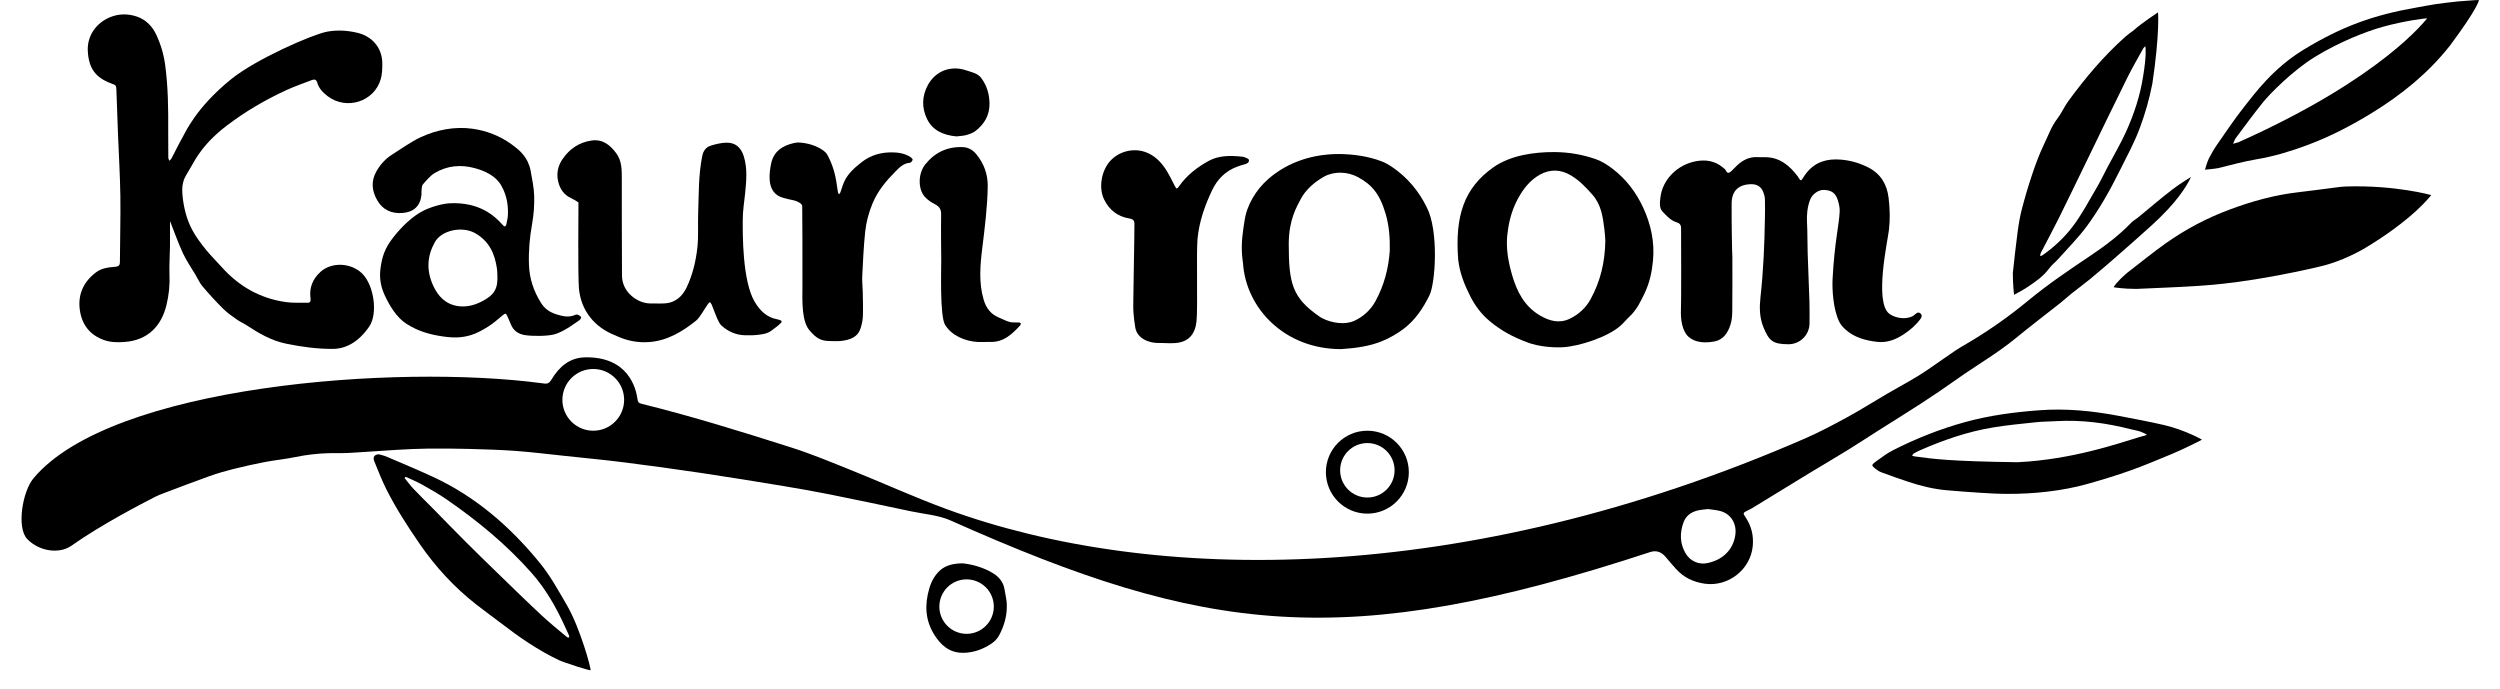
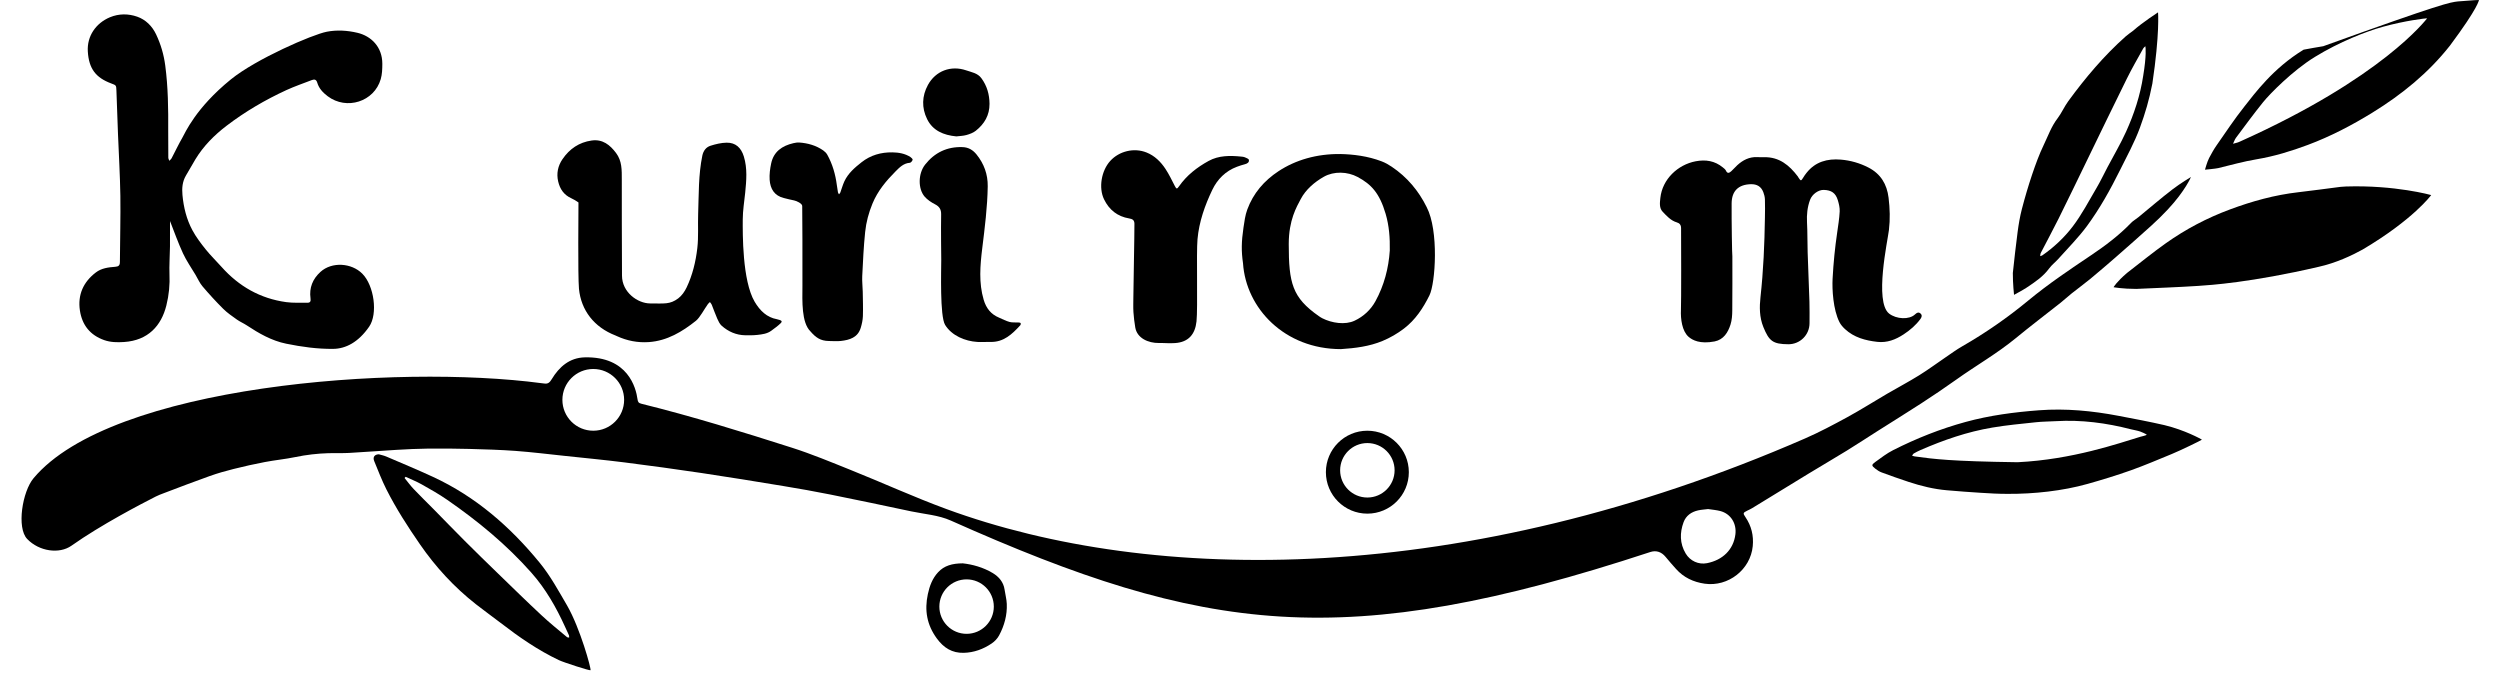
<svg xmlns="http://www.w3.org/2000/svg" version="1.1" id="Layer_1" x="0px" y="0px" viewBox="0 0 1133.86 312.52" style="enable-background:new 0 0 1133.86 312.52;" xml:space="preserve">
  <path d="M83,114.92c1.57,3.4,3.77,6.51,5.69,9.75c1.04,1.76,1.86,3.68,3.16,5.21c2.98,3.5,6.09,6.91,9.35,10.15  c1.86,1.85,4.06,3.36,6.2,4.88c1.4,1,3.02,1.68,4.46,2.62c5.57,3.67,11.28,6.99,17.93,8.35c7.05,1.44,14.14,2.43,21.35,2.35  c5.67-0.06,11.4-3.01,16.28-10.06c4.04-5.82,2.26-18.67-3.11-24.05c-4.91-4.92-13.82-5.49-18.97-0.8  c-3.54,3.22-5.17,7.21-4.51,11.99c0.19,1.35-0.1,2.04-1.52,2c-3.16-0.06-6.37,0.15-9.49-0.28c-11.78-1.61-21.48-7.15-29.37-16.01  c-2.35-2.65-4.93-5.12-7.14-7.88c-2.2-2.75-4.38-5.61-6.04-8.7c-2.67-4.96-4-10.39-4.52-16.01c-0.28-3.06-0.05-6.02,1.55-8.76  c1.44-2.46,2.84-4.96,4.32-7.41c3.65-6.02,8.58-10.97,14.08-15.17c8.42-6.43,17.57-11.79,27.21-16.23  c3.77-1.73,7.71-3.06,11.57-4.56c1.19-0.46,2-0.17,2.4,1.18c0.77,2.65,2.58,4.53,4.74,6.17c8.57,6.46,21.11,2.49,24.06-7.76  c0.64-2.2,0.71-4.62,0.72-6.94c0.02-7.7-5.11-12.6-11.25-14.06c-4.57-1.09-9.35-1.39-13.95-0.49c-6.53,1.27-32.02,12.31-43.51,21.63  C88.66,49.05,83.94,60.34,82.73,62.41c-1.77,3.06-3.27,6.29-4.93,9.43c-0.23,0.42-0.67,0.72-1.01,1.08  c-0.16-0.47-0.44-0.93-0.45-1.4c-0.05-4.09-0.07-8.16-0.05-12.24c0.07-9.9-0.05-19.78-1.35-29.63c-0.65-4.92-2.02-9.58-4.13-14.04  c-1.79-3.79-4.75-6.7-8.56-8.04c-3.99-1.4-8.28-1.46-12.42,0.27c-6.33,2.66-10.44,8.53-10,15.53c0.48,7.8,3.6,11.85,10.61,14.47  c2.25,0.84,2.27,0.8,2.36,3.2c0.24,6.56,0.46,13.14,0.71,19.7c0.37,9.36,0.93,18.71,1.08,28.09c0.14,8.9-0.17,21.06-0.21,29.98  c-0.01,1.56-0.59,2.08-2.11,2.19c-3.1,0.23-6.24,0.61-8.8,2.57c-5.7,4.35-8.29,10.14-7.23,17.26c0.99,6.57,4.61,11.17,11.03,13.43  c2.94,1.03,5.93,1.05,8.97,0.86c10.95-0.71,16.92-7.39,19.21-16.58c1.18-4.72,1.64-9.47,1.41-14.34c-0.15-3.01,0.19-9.29,0.23-12.31  c0.05-3.98,0.02-7.96,0.02-11.64C78.98,105.02,80.76,110.07,83,114.92" />
  <path d="M785.37,92.23c0.05-5.65,3.11-8.54,8.72-8.69c2.79-0.06,4.67,1.07,5.65,3.61c0.4,1.03,0.69,2.18,0.73,3.28  c0.09,2.78,0.05,5.57,0,8.36c-0.19,12-0.69,23.98-2.01,35.94c-0.5,4.52-0.51,9.11,1.3,13.59c2.61,6.4,4.31,7.75,11.31,7.81  c5.31,0.04,9.62-4.22,9.63-9.54c0-3.25,0.06-6.5-0.04-9.74c-0.23-7.47-0.58-14.93-0.81-22.39c-0.15-4.53-0.04-9.07-0.29-13.59  c-0.19-3.53,0.16-6.93,1.38-10.23c0.95-2.57,3.8-4.58,6.23-4.51c3.47,0.11,5.38,1.41,6.37,4.69c0.5,1.65,0.92,3.42,0.84,5.1  c-0.17,3.23-0.69,6.45-1.15,9.65c-1.01,6.92-1.66,13.39-2.07,20.88c-0.25,4.71,0.22,13.95,3.1,19.63c0.59,1.18,1.53,2.25,2.51,3.16  c4.11,3.83,9.25,5.19,14.67,5.81c4.44,0.49,8.25-0.99,11.91-3.38c2.95-1.93,5.55-4.16,7.64-6.98c0.56-0.76,0.92-1.69,0.09-2.46  c-0.89-0.82-1.66-0.46-2.52,0.35c-2.63,2.51-8.47,2.22-11.8-0.38c-6.71-5.4-0.63-33.03-0.05-37.87c0.59-4.94,0.43-9.75-0.16-14.64  c-0.74-6.15-3.59-10.85-9.12-13.7c-3.91-2.02-8.13-3.23-12.53-3.6c-6.14-0.51-11.56,0.95-15.56,6.01c-0.57,0.7-1.08,1.45-1.55,2.22  c-0.93,1.51-1.06,1.52-2.06-0.01c-0.13-0.19-0.21-0.41-0.35-0.59c-3.85-5.08-8.43-8.88-15.28-8.72c-1.06,0.03-2.12,0-3.17-0.05  c-3.56-0.13-6.45,1.35-8.99,3.67c-0.95,0.86-1.76,1.87-2.72,2.72c-0.83,0.73-1.73,1.33-2.45-0.27c-0.27-0.58-0.88-1.02-1.4-1.45  c-3.65-2.99-7.75-3.64-12.34-2.77c-8.07,1.54-15.08,8.12-15.99,16.6c-0.24,2.18-0.56,4.61,1.04,6.27c1.84,1.92,3.67,4.02,6.43,4.84  c1.23,0.36,1.92,1.11,1.93,2.62c0.05,4.97,0.1,33.78-0.06,37.03c-0.2,4.21,0.52,9.62,3.42,12.21c1.79,1.57,5.19,3.4,11.83,2.14  c4.12-0.84,6.07-4.05,7.23-7.65c0.65-2.04,0.79-4.31,0.8-6.47c0.09-8.15,0.04-16.32,0.04-24.47  C785.58,116.26,785.31,100.24,785.37,92.23" />
-   <path d="M237.99,151.97c-2.96-0.48-5.15-2.03-6.3-4.89c-0.48-1.19-1.01-2.37-1.53-3.54c-0.71-1.55-0.95-1.54-2.22-0.5  c-2.14,1.77-4.22,3.65-6.57,5.1c-2.41,1.51-4.96,2.97-7.7,3.81c-4.01,1.23-7.58,1.36-12.46,0.69c-6.24-0.86-11.64-2.42-16.9-5.8  c-4.42-2.84-7.63-8.18-9.81-12.89c-1.76-3.78-2.48-7.63-1.97-11.87c0.7-5.77,2.11-9.61,5.68-14.22c3.89-5.03,8.96-9.87,13.84-12.31  c3.25-1.63,8.41-3.2,12.1-3.36c13.13-0.58,20.09,5.52,23.98,9.98c0.82,0.95,1.35,0.39,1.53-0.48c0.33-1.62,0.73-3.26,0.73-4.9  c0-2.02,0.07-7.21-3.04-12.64c-2.52-4.41-7.44-6.66-12.05-7.9c-6.33-1.7-12.51-1.15-18.15,2.24c-2.07,1.24-3.69,3.28-5.34,5.13  c-0.52,0.59-0.49,1.69-0.61,2.57c-0.09,0.74,0.02,1.51-0.05,2.26c-0.54,5.01-3.57,7.78-8.62,8.15c-5.03,0.37-8.98-1.45-11.45-5.78  c-2.35-4.13-2.93-8.49-0.45-12.95c1.81-3.25,4.2-5.9,7.34-7.85c4.22-2.64,8.28-5.65,12.76-7.75c7.39-3.47,15.65-4.98,23.5-3.89  c6.33,0.88,12.33,3.14,17.71,7.02c3.08,2.22,5.78,4.55,7.4,7.97c0.6,1.28,1.08,2.67,1.32,4.06c0.66,3.78,1.52,7.6,1.62,11.41  c0.11,4.2-0.19,8.48-0.93,12.62c-1.12,6.25-1.66,12.28-1.44,18.66c0.22,6.24,2.16,12.02,5.47,17.26c1.7,2.7,4,4.25,6.96,5.18  c2.81,0.88,5.72,1.59,8.64,0.21c0.31-0.15,0.8-0.18,1.1-0.04c0.56,0.27,1.24,0.63,1.46,1.13c0.14,0.31-0.39,1.13-0.83,1.41  c-1.01,0.64-7.02,5.33-11.47,6.42C248.07,152.48,241.51,152.54,237.99,151.97 M225.56,124.2c-0.05-0.75-0.06-1.51-0.16-2.26  c-0.95-6.88-3.56-12.65-10.01-16.24c-5.79-3.21-15.16-1.35-18.2,4.18c-3.47,6.29-3.88,12.71-0.74,19.63  c2.2,4.84,5.61,8.44,11.14,9.3c3.68,0.58,7.24-0.26,10.54-1.89C224.54,133.73,225.93,130.78,225.56,124.2" />
  <path d="M262.59,131.02c0.97,9.73,6.85,17.38,16.57,21.14c0.21,0.08,0.41,0.19,0.62,0.28c4.62,2.13,9.49,3.07,14.55,2.71  c8.28-0.59,15.08-4.7,21.33-9.68c1.74-1.39,3.77-5.28,5.39-7.53c0.25-0.36,0.62-0.63,0.93-0.94c0.28,0.39,0.65,0.75,0.82,1.19  c0.85,2.09,1.58,4.25,2.5,6.32c0.51,1.15,1.1,2.42,2.02,3.24c3.02,2.67,6.58,4.24,10.69,4.31c1.81,0.02,3.64,0.04,5.44-0.16  c2.24-0.25,4.53-0.51,6.42-1.94c1.44-1.09,2.94-2.11,4.21-3.38c0.91-0.91,0.42-1.32-1.75-1.81c-4.5-0.82-7.64-3.8-10.07-7.93  c-5.62-9.57-5.42-30.94-5.39-37.33c0.01-4.05,0.71-8.1,1.11-12.14c0.54-5.49,1.04-10.98-0.62-16.4c-1.23-4.01-3.77-6.33-7.81-6.26  c-2.43,0.04-4.93,0.64-7.27,1.38c-2.04,0.63-3.28,2.28-3.74,4.47c-1.8,8.72-1.58,17.58-1.9,26.39c-0.19,5.2,0.22,10.45-0.38,15.59  c-0.71,6.13-2.17,12.2-4.85,17.83c-0.89,1.85-2.19,3.75-3.81,4.96c-3.76,2.81-6.3,2.29-12.71,2.29c-5.66,0-12.79-5.05-12.79-12.62  c-0.09-12.8-0.09-35.34-0.09-43.37c0-4.56,0.12-8.62-2.61-12.25c-2.73-3.64-6.08-6.38-11.09-5.65c-5.65,0.81-9.97,3.76-13.16,8.4  c-2.12,3.07-2.84,6.53-2,10.15c0.8,3.43,2.56,6.12,6.04,7.68c1.29,0.58,1.87,1.01,3.17,1.86  C262.37,94.65,262.04,124.65,262.59,131.02" />
  <path d="M607.93,69.86c5.71,0.12,12.38,0.89,18.74,3.33c1.6,0.61,3.13,1.48,4.55,2.44c6.94,4.65,12.19,10.91,15.84,18.31  c5.57,10.68,3.98,34.49,1.27,39.99c-2.89,5.84-6.4,11.15-11.57,15.09c-2.97,2.27-6.32,4.21-9.76,5.63  c-5.97,2.48-12.4,3.27-18.81,3.69c-25.58,0.01-43.08-18.52-44.43-38.95c-0.79-5.39-0.74-9.75,0.21-16.17  c0.41-2.74,0.77-5.59,1.72-8.17c2.72-7.39,7.62-13.1,14.21-17.43C587.64,72.54,597.18,69.74,607.93,69.86 M630.33,113.64  c0.11-5.7-0.29-11.22-1.88-16.65c-2.78-9.47-6.58-13.43-12.7-16.72c-4.62-2.48-10.77-2.68-15.32-0.11  c-4.23,2.39-8.25,5.85-10.48,10.11c-1.85,3.52-5.45,9.46-5.45,20.44c0,17.75,1.62,24.25,13.61,32.64c0.52,0.37,1.06,0.71,1.62,1  c4.29,2.18,10.34,3.13,14.66,1.09c4-1.89,7.3-4.92,9.44-8.83C627.76,129.44,629.79,121.68,630.33,113.64" />
-   <path d="M677.26,75.92c7.77-5.49,18.4-6.98,27.68-6.95c6.45,0.03,12.77,1.09,18.9,3.25c2.76,0.98,5.08,2.49,7.41,4.24  c6.25,4.74,10.83,10.82,14.05,17.8c3.47,7.54,5.21,15.53,4.4,23.99c-0.48,5.08-1.53,9.97-3.72,14.58c-1.81,3.81-3.62,7.62-6.78,10.6  c-1.48,1.38-2.76,2.99-4.27,4.33c-5.81,5.13-18.79,9.37-26.32,9.74c-4.75,0.23-10.99-0.42-15.44-2.05  c-6.81-2.49-12.28-5.43-17.52-9.8c-3.8-3.16-6.66-7.01-8.85-11.34c-2.67-5.27-4.83-10.74-5.46-16.68  C659.86,97.9,664.03,85.28,677.26,75.92 M728.09,109.08c-0.09-1.14-0.18-3.18-0.44-5.19c-0.69-5.53-1.42-11.03-5.35-15.51  c-2.9-3.32-5.92-6.46-9.7-8.76c-4.62-2.81-9.5-3.03-14.22-0.39c-4.39,2.45-7.44,6.33-9.83,10.68c-2.3,4.2-3.73,8.72-4.49,13.44  c-0.34,2.08-0.59,4.19-0.62,6.28c-0.06,5.17,0.9,10.19,2.36,15.15c2.22,7.5,5.55,14.11,12.61,18.28c4.36,2.58,8.85,3.76,13.54,1.5  c4-1.92,7.3-4.92,9.44-8.84C725.77,127.72,727.95,119.11,728.09,109.08" />
  <path d="M1061.52,84.75c-6.36,0.8-12.72,1.71-19.09,2.43c-10.72,1.22-21.03,4.08-31.1,7.83c-10.32,3.83-20.01,8.92-28.98,15.28  c-6.03,4.27-11.77,8.97-17.63,13.48c-4.84,4.13-6.13,6.49-6.13,6.49s4.05,0.77,10.29,0.77c9.35-0.44,18.71-0.75,28.05-1.36  c5.49-0.36,23.97-1.53,54.56-8.63c8-1.76,15.24-5.2,20.05-7.86c23.06-13.64,31.11-24.71,31.11-24.71s-16.3-4.6-38.65-3.89  C1063.16,84.62,1062.34,84.65,1061.52,84.75" />
-   <path d="M1114.76,0.65C1122.27,0,1124.3,0,1124.3,0s0,3.05-13.12,20.66c-9.75,12.4-21.8,22.17-35.13,30.39  c-9.33,5.75-19.05,10.83-29.33,14.67c-7.56,2.83-15.27,5.19-23.29,6.53c-5.86,0.97-11.61,2.61-17.4,4  c-1.12,0.27-5.98,0.72-5.98,0.72s1-3.65,1.88-5.31c1.02-1.92,2.08-3.86,3.32-5.64c4.14-5.94,8.15-11.99,12.64-17.66  c4.73-5.95,13.01-17.38,26.91-25.83c17.38-10.57,31.78-15.76,51.27-19.13c2.97-0.51,5.92-1.13,8.9-1.57  C1108.04,1.37,1111.12,1.08,1114.76,0.65 M1100.8,8.35c-0.43-0.16-10.31,1.1-19.95,3.77c-7.71,2.13-19.84,6.87-31,13.73  c-9.99,6.15-20.38,16.69-23.5,20.57c-4.21,5.23-8.18,10.65-12.21,16.04c-0.6,0.8-0.91,1.83-1.36,2.74c1.01-0.31,2.09-0.48,3.04-0.95  C1080.85,35.11,1100.31,8.79,1100.8,8.35" />
+   <path d="M1114.76,0.65C1122.27,0,1124.3,0,1124.3,0s0,3.05-13.12,20.66c-9.75,12.4-21.8,22.17-35.13,30.39  c-9.33,5.75-19.05,10.83-29.33,14.67c-7.56,2.83-15.27,5.19-23.29,6.53c-5.86,0.97-11.61,2.61-17.4,4  c-1.12,0.27-5.98,0.72-5.98,0.72s1-3.65,1.88-5.31c1.02-1.92,2.08-3.86,3.32-5.64c4.14-5.94,8.15-11.99,12.64-17.66  c4.73-5.95,13.01-17.38,26.91-25.83c2.97-0.51,5.92-1.13,8.9-1.57  C1108.04,1.37,1111.12,1.08,1114.76,0.65 M1100.8,8.35c-0.43-0.16-10.31,1.1-19.95,3.77c-7.71,2.13-19.84,6.87-31,13.73  c-9.99,6.15-20.38,16.69-23.5,20.57c-4.21,5.23-8.18,10.65-12.21,16.04c-0.6,0.8-0.91,1.83-1.36,2.74c1.01-0.31,2.09-0.48,3.04-0.95  C1080.85,35.11,1100.31,8.79,1100.8,8.35" />
  <path d="M367.54,150.26c2.38,2.75,4.49,4.35,8.39,4.4c1.82,0.02,3.65,0.18,5.44-0.02c3.98-0.45,7.67-1.55,9.01-5.96  c0.52-1.72,0.92-3.53,0.98-5.31c0.12-3.69-0.01-7.4-0.07-11.1c-0.05-2.34-0.34-4.68-0.23-7.01c0.34-6.7,0.63-13.42,1.33-20.09  c0.45-4.41,1.61-8.7,3.32-12.85c2.36-5.73,6.22-10.33,10.49-14.62c1.77-1.77,3.61-3.68,6.46-3.87c0.48-0.03,1.1-0.81,1.26-1.36  c0.09-0.3-0.56-0.97-1.01-1.26c-2.49-1.59-5.31-2.07-8.2-2.11c-5.15-0.07-9.87,1.27-13.95,4.48c-3.1,2.44-6.1,5.01-7.81,8.68  c-0.75,1.63-1.21,3.38-1.83,5.06c-0.12,0.3-0.4,0.54-0.6,0.81c-0.16-0.3-0.41-0.59-0.47-0.9c-0.21-1.12-0.37-2.24-0.52-3.36  c-0.63-4.83-1.96-9.44-4.33-13.71c-0.43-0.76-1.12-1.44-1.85-1.95c-3.25-2.25-6.94-3.29-10.84-3.57c-0.88-0.06-1.81,0.1-2.68,0.3  c-5.08,1.18-8.95,3.81-10.08,9.21c-0.51,2.41-0.84,4.96-0.68,7.4c0.28,4.06,2.12,7.23,6.47,8.27c1.54,0.37,3.06,0.8,4.61,1.08  c1.08,0.2,3.67,1.38,3.69,2.52c0.05,2.72,0.16,25.54,0.1,36.22C363.88,136.63,363.49,146.27,367.54,150.26" />
  <path d="M514.03,134.74c0,2.27-0.11,4.54,0.03,6.8c0.15,2.33,0.45,4.66,0.83,6.97c0.81,4.85,5.85,7.12,10.78,7.06  c2.86-0.04,4.4,0.22,7.26,0.03c6-0.4,9.11-3.87,9.74-9.85c0.63-6.02-0.12-30.96,0.45-37.25c0.7-7.89,3.34-15.37,6.74-22.45  c2.28-4.74,5.99-8.49,11.14-10.41c1.2-0.45,2.42-0.84,3.67-1.17c1.07-0.28,1.97-0.86,1.75-1.97c-0.11-0.5-1.17-0.87-1.85-1.17  c-0.47-0.21-1.03-0.25-1.55-0.3c-5.11-0.52-10.27-0.56-14.85,1.96c-5.24,2.88-9.97,6.53-13.46,11.55c-0.91,1.31-1.16,1.21-1.89-0.2  c-1.34-2.6-2.61-5.27-4.21-7.7c-2.14-3.26-4.94-6.02-8.61-7.48c-5.7-2.28-12.42-0.6-16.45,3.82c-4.04,4.42-5.35,12.2-2.83,17.4  c2.31,4.8,6.08,7.8,11.39,8.69c1.41,0.24,2.36,0.65,2.4,2.37C514.56,104.88,513.99,134.74,514.03,134.74" />
  <path d="M976.19,37.92c-1.44,7.38-3.25,13.46-5.63,19.97c-2.45,6.67-5.87,12.88-9.02,19.23c-4.41,8.87-9.21,17.54-15.09,25.5  c-3.89,5.26-8.58,9.94-12.95,14.84c-1.3,1.46-2.93,2.68-4.08,4.24c-2.74,3.76-6.51,6.25-10.28,8.77c-1.59,1.05-5.69,3.26-5.69,3.26  s-0.56-4.99-0.54-9.9c0.69-6.22,1.33-12.44,2.17-18.64c0.47-3.51,1.05-7.03,1.95-10.45c1.36-5.24,2.9-10.45,4.63-15.59  c1.55-4.56,3.19-9.12,5.28-13.45c1.95-4.05,3.43-8.34,6.23-11.99c1.86-2.43,3.08-5.36,4.9-7.84c7.75-10.6,16.19-20.61,26.04-29.37  c1.07-0.95,2.29-1.74,3.42-2.61c4.04-3.61,11.24-8.29,11.24-8.29S979.6,15.17,976.19,37.92 M973.01,20.96  c-0.35,0.36-0.79,0.67-1.01,1.09c-2.51,4.54-5.12,9.03-7.41,13.68c-6.05,12.22-11.97,24.51-17.93,36.77  c-4.32,8.89-8.59,17.79-12.99,26.64c-2.61,5.24-5.41,10.39-8.09,15.59c-0.22,0.42-0.18,0.96-0.27,1.44c0.33-0.12,0.7-0.16,0.98-0.36  c5.24-3.65,9.93-8.04,13.74-13.04c4.13-5.42,7.33-11.57,10.81-17.48c1.8-3.04,3.31-6.26,4.96-9.39c2.84-5.39,5.97-10.66,8.48-16.2  c3.64-8.05,6.41-16.44,7.74-25.23C973.59,25.04,973.13,21.43,973.01,20.96" />
  <path d="M910.62,223.99c-4.07,0.02-8.15-0.22-12.22-0.48c-5.12-0.31-10.25-0.71-15.37-1.15c-5.97-0.51-11.76-1.94-17.43-3.81  c-4.09-1.35-8.15-2.79-12.18-4.28c-1.04-0.38-2.02-1.02-2.9-1.72c-1.74-1.37-1.78-1.72,0-3.02c2.62-1.9,5.23-3.91,8.09-5.36  c10.54-5.34,21.48-9.68,32.89-12.8c10.89-2.98,22.01-4.44,33.27-5.29c12.19-0.92,24.14,0.25,36.07,2.52  c6.97,1.33,13.94,2.63,20.85,4.22c9.18,2.22,16.45,6.24,16.98,6.58c-0.4,0.37-9.5,4.8-13.68,6.52c-6.14,2.52-12.27,5.15-18.52,7.38  c-6.46,2.29-13.05,4.32-19.65,6.17C935.53,222.66,922.4,224.06,910.62,223.99 M915.08,209.64c24.93-1.22,45.88-8.59,55.66-11.54  c0.59-0.17,2.42-0.56,2.95-0.91c-0.55-0.47-2.37-1.24-3.01-1.47c-1.35-0.46-2.79-0.66-4.18-1.01c-11.18-2.89-22.52-4.38-34.09-3.69  c-3.02,0.18-6.05,0.16-9.06,0.49c-6.6,0.7-13.23,1.32-19.77,2.42c-11.3,1.9-22.07,5.63-32.56,10.2c-1.03,0.45-2.05,0.97-3.02,1.54  c-0.34,0.2-0.53,0.66-0.79,1c0.4,0.12,0.81,0.28,1.22,0.34C877.12,208.21,884.85,209.22,915.08,209.64" />
  <path d="M171.81,206.04c0.92,0.27,2.2,0.52,3.36,1.01c7.08,3.03,14.18,5.99,21.16,9.21c19.4,8.96,35.11,22.66,48.48,39.02  c4.84,5.92,8.56,12.79,12.44,19.43c5.92,10.33,10.97,28.72,10.58,29.26c-0.24,0.33-12.11-3.52-14.28-4.54  c-9.55-4.52-18.17-10.5-26.49-16.92c-3.71-2.86-7.54-5.57-11.22-8.47c-9.86-7.75-18.21-16.81-25.37-27.17  c-5.56-8.04-10.81-16.2-15.21-24.89c-2.1-4.17-3.78-8.56-5.55-12.88C169,207.36,169.83,206.1,171.81,206.04 M183.98,216.25  l-0.5,0.54c1.38,1.68,2.66,3.45,4.15,5.02c2.96,3.12,6.05,6.11,9.07,9.17c4.71,4.78,9.37,9.63,14.12,14.37  c4.97,4.96,10,9.87,15.05,14.76c6.55,6.35,13.08,12.75,19.77,18.98c3.68,3.45,7.64,6.6,11.51,9.86c0.22,0.19,0.65,0.16,0.98,0.22  c-0.02-0.35,0.05-0.73-0.08-1.03c-0.56-1.31-1.2-2.6-1.79-3.9c-4.02-8.83-8.79-17.2-15.27-24.51  c-11.29-12.74-24.32-23.47-38.27-33.11c-3.66-2.53-7.55-4.73-11.43-6.91C188.94,218.38,186.42,217.4,183.98,216.25" />
  <path d="M426.9,117.75c0.01,4.71-0.69,25.64,1.75,29.61c3.02,4.89,9.04,7.38,14.64,7.73c1.96,0.12,3.93-0.07,5.9-0.01  c6.02,0.17,9.86-3.54,13.54-7.54c0.2-0.22,0.3-0.79,0.16-0.99c-0.16-0.23-0.64-0.27-1-0.29c-1.34-0.08-2.74,0.1-4.01-0.24  c-1.65-0.44-3.19-1.3-4.78-1.96c-3.68-1.52-5.81-4.26-6.95-8.06c-2.29-7.75-1.61-15.62-0.66-23.37c1.15-9.35,2.35-18.69,2.49-28.12  c0.07-5.43-1.68-10.23-5.06-14.43c-1.62-2.01-3.62-3.27-6.37-3.36c-7.04-0.24-12.67,2.5-16.95,7.92c-3.23,4.08-3.31,11.03-0.2,14.58  c1.25,1.43,2.98,2.56,4.69,3.44c2,1.03,2.81,2.36,2.76,4.62C426.71,103.61,426.9,117.71,426.9,117.75" />
  <path d="M438.31,61.24c1.49-0.42,3.07-0.99,4.26-1.94c3.89-3.09,6.25-7.02,6.22-12.21c-0.04-4.28-1.14-8.15-3.68-11.61  c-1.71-2.34-4.45-2.72-6.9-3.57c-6.92-2.38-13.86,0.24-17.35,6.61c-2.75,5.03-2.88,10.38-0.4,15.45c2.59,5.3,7.49,7.33,13.26,7.89  C435.19,61.68,436.81,61.66,438.31,61.24" />
  <path d="M818.76,198.82c6.5-2.83,12.77-6.19,19-9.57c6.16-3.36,12.09-7.13,18.15-10.67c4.82-2.81,9.76-5.41,14.5-8.36  c4.16-2.58,8.09-5.51,12.14-8.26c2.42-1.65,4.8-3.39,7.34-4.85c10.63-6.1,20.65-13.06,30.09-20.86  c9.03-7.47,18.75-13.99,28.47-20.52c6.45-4.33,12.68-9.03,18.12-14.68c0.92-0.96,2.17-1.63,3.22-2.49  c5.2-4.25,10.29-8.66,15.62-12.74c3.56-2.72,8.28-5.54,8.28-5.54S991.18,86.45,983.2,95c-2.36,2.52-4.85,4.96-7.41,7.28  c-5.25,4.76-10.58,9.44-15.91,14.11c-3.93,3.43-7.88,6.82-11.89,10.14c-2.73,2.26-5.61,4.32-8.37,6.53  c-1.71,1.36-3.3,2.87-5.02,4.23c-6.75,5.34-13.61,10.53-20.26,16c-8.53,7.04-18.15,12.5-27.12,18.91  c-5.21,3.72-10.54,7.3-15.91,10.79c-6.58,4.27-13.27,8.39-19.89,12.6c-4.59,2.91-9.13,5.91-13.76,8.76  c-5.79,3.56-11.67,6.98-17.47,10.51c-8.51,5.18-17,10.41-25.51,15.61c-0.7,0.43-1.47,0.77-2.21,1.13c-1.97,0.98-2.04,1.17-0.81,2.97  c2.69,3.99,3.75,8.35,3.29,13.13c-1.02,10.66-11.15,18.56-21.81,17.03c-5.13-0.74-9.54-2.82-13.01-6.71  c-1.61-1.8-3.2-3.62-4.74-5.48c-1.85-2.22-4.21-3.05-6.9-2.17c-138.99,45.72-202.09,37.1-317.28-14.28  c-5.55-2.48-11.88-2.89-17.86-4.15c-12.26-2.61-24.53-5.19-36.82-7.66c-7.04-1.41-14.11-2.66-21.19-3.83  c-12.36-2.04-24.72-4.06-37.12-5.91c-11.65-1.74-23.33-3.34-35.02-4.82c-9-1.13-18.02-1.99-27.03-2.95  c-7.43-0.79-14.87-1.7-22.32-2.26c-7-0.51-14.03-0.71-21.05-0.9c-6.2-0.16-12.4-0.22-18.6-0.15c-4.83,0.05-9.65,0.3-14.47,0.58  c-7.15,0.42-14.29,1-21.45,1.39c-3.09,0.17-6.19,0.01-9.29,0.11c-5.06,0.15-10.06,0.73-15.02,1.76c-4.58,0.95-9.25,1.38-13.84,2.26  c-4.74,0.9-9.45,1.96-14.13,3.13c-3.64,0.91-7.28,1.94-10.82,3.2c-7.04,2.5-14.01,5.19-20.99,7.83c-1.21,0.45-2.41,0.91-3.56,1.49  c-6.52,3.32-24.7,12.74-38.23,22.3c-5.49,3.87-14.63,2.61-20.06-3.05c-4.88-5.08-2.17-21.53,2.87-27.55  c35.38-42.26,164.84-51.83,230.35-43.12c0.46,0.05,0.91,0.1,1.35,0.16c1.65,0.25,2.45-0.52,3.32-1.96c3.4-5.62,8.09-9.75,14.99-9.91  c19.64-0.46,23.22,13.85,23.92,18.97c0.17,1.24,0.46,1.75,1.76,2.07c23.03,5.7,45.69,12.73,68.27,19.94  c8.99,2.87,17.73,6.52,26.49,10.03c14.59,5.84,28.9,12.4,43.65,17.81C522.78,265.2,663.62,266.42,818.76,198.82 M774.7,230.88  c-1.55,0.2-3.07,0.27-4.53,0.6c-3.06,0.68-5.49,2.39-6.59,5.35c-1.77,4.81-1.76,9.64,0.94,14.19c2.01,3.41,5.87,5.16,9.69,4.4  c7.02-1.39,11.99-6.03,12.87-13.06c0.61-4.9-2.05-9.31-6.83-10.58C778.44,231.31,776.54,231.17,774.7,230.88 M269.07,167.35  c-7.73,0-14,6.27-14,14c0,7.73,6.26,14,14,14c7.73,0,14-6.26,14-14C283.07,173.62,276.81,167.35,269.07,167.35" />
  <path d="M436.67,255.5c4.32,0.48,9.22,1.78,13.59,4.41c2.71,1.63,4.87,4.05,5.36,7.5c0.3,2.16,0.91,4.31,1,6.47  c0.22,5.07-1.1,9.87-3.49,14.32c-0.76,1.41-2,2.72-3.33,3.62c-3.81,2.59-8.05,4.15-12.71,4.27c-5.26,0.13-9.06-2.24-12.19-6.51  c-4.52-6.18-5.66-12.73-4.08-20.12c0.8-3.74,2.07-7.12,4.63-9.89C428.21,256.55,431.88,255.52,436.67,255.5 M438.39,262.77  c-6.82,0-12.35,5.53-12.35,12.35c0,6.82,5.53,12.35,12.35,12.35c6.82,0,12.35-5.53,12.35-12.35  C450.74,268.3,445.21,262.77,438.39,262.77" />
  <path d="M620.16,195.35c-10.39,0-18.81,8.42-18.81,18.8c0,10.39,8.42,18.81,18.81,18.81c10.39,0,18.81-8.42,18.81-18.81  C638.96,203.77,630.54,195.35,620.16,195.35 M620.16,225.65c-6.82,0-12.35-5.53-12.35-12.35c0-6.82,5.53-12.35,12.35-12.35  c6.82,0,12.35,5.53,12.35,12.35C632.51,220.11,626.98,225.65,620.16,225.65" />
</svg>